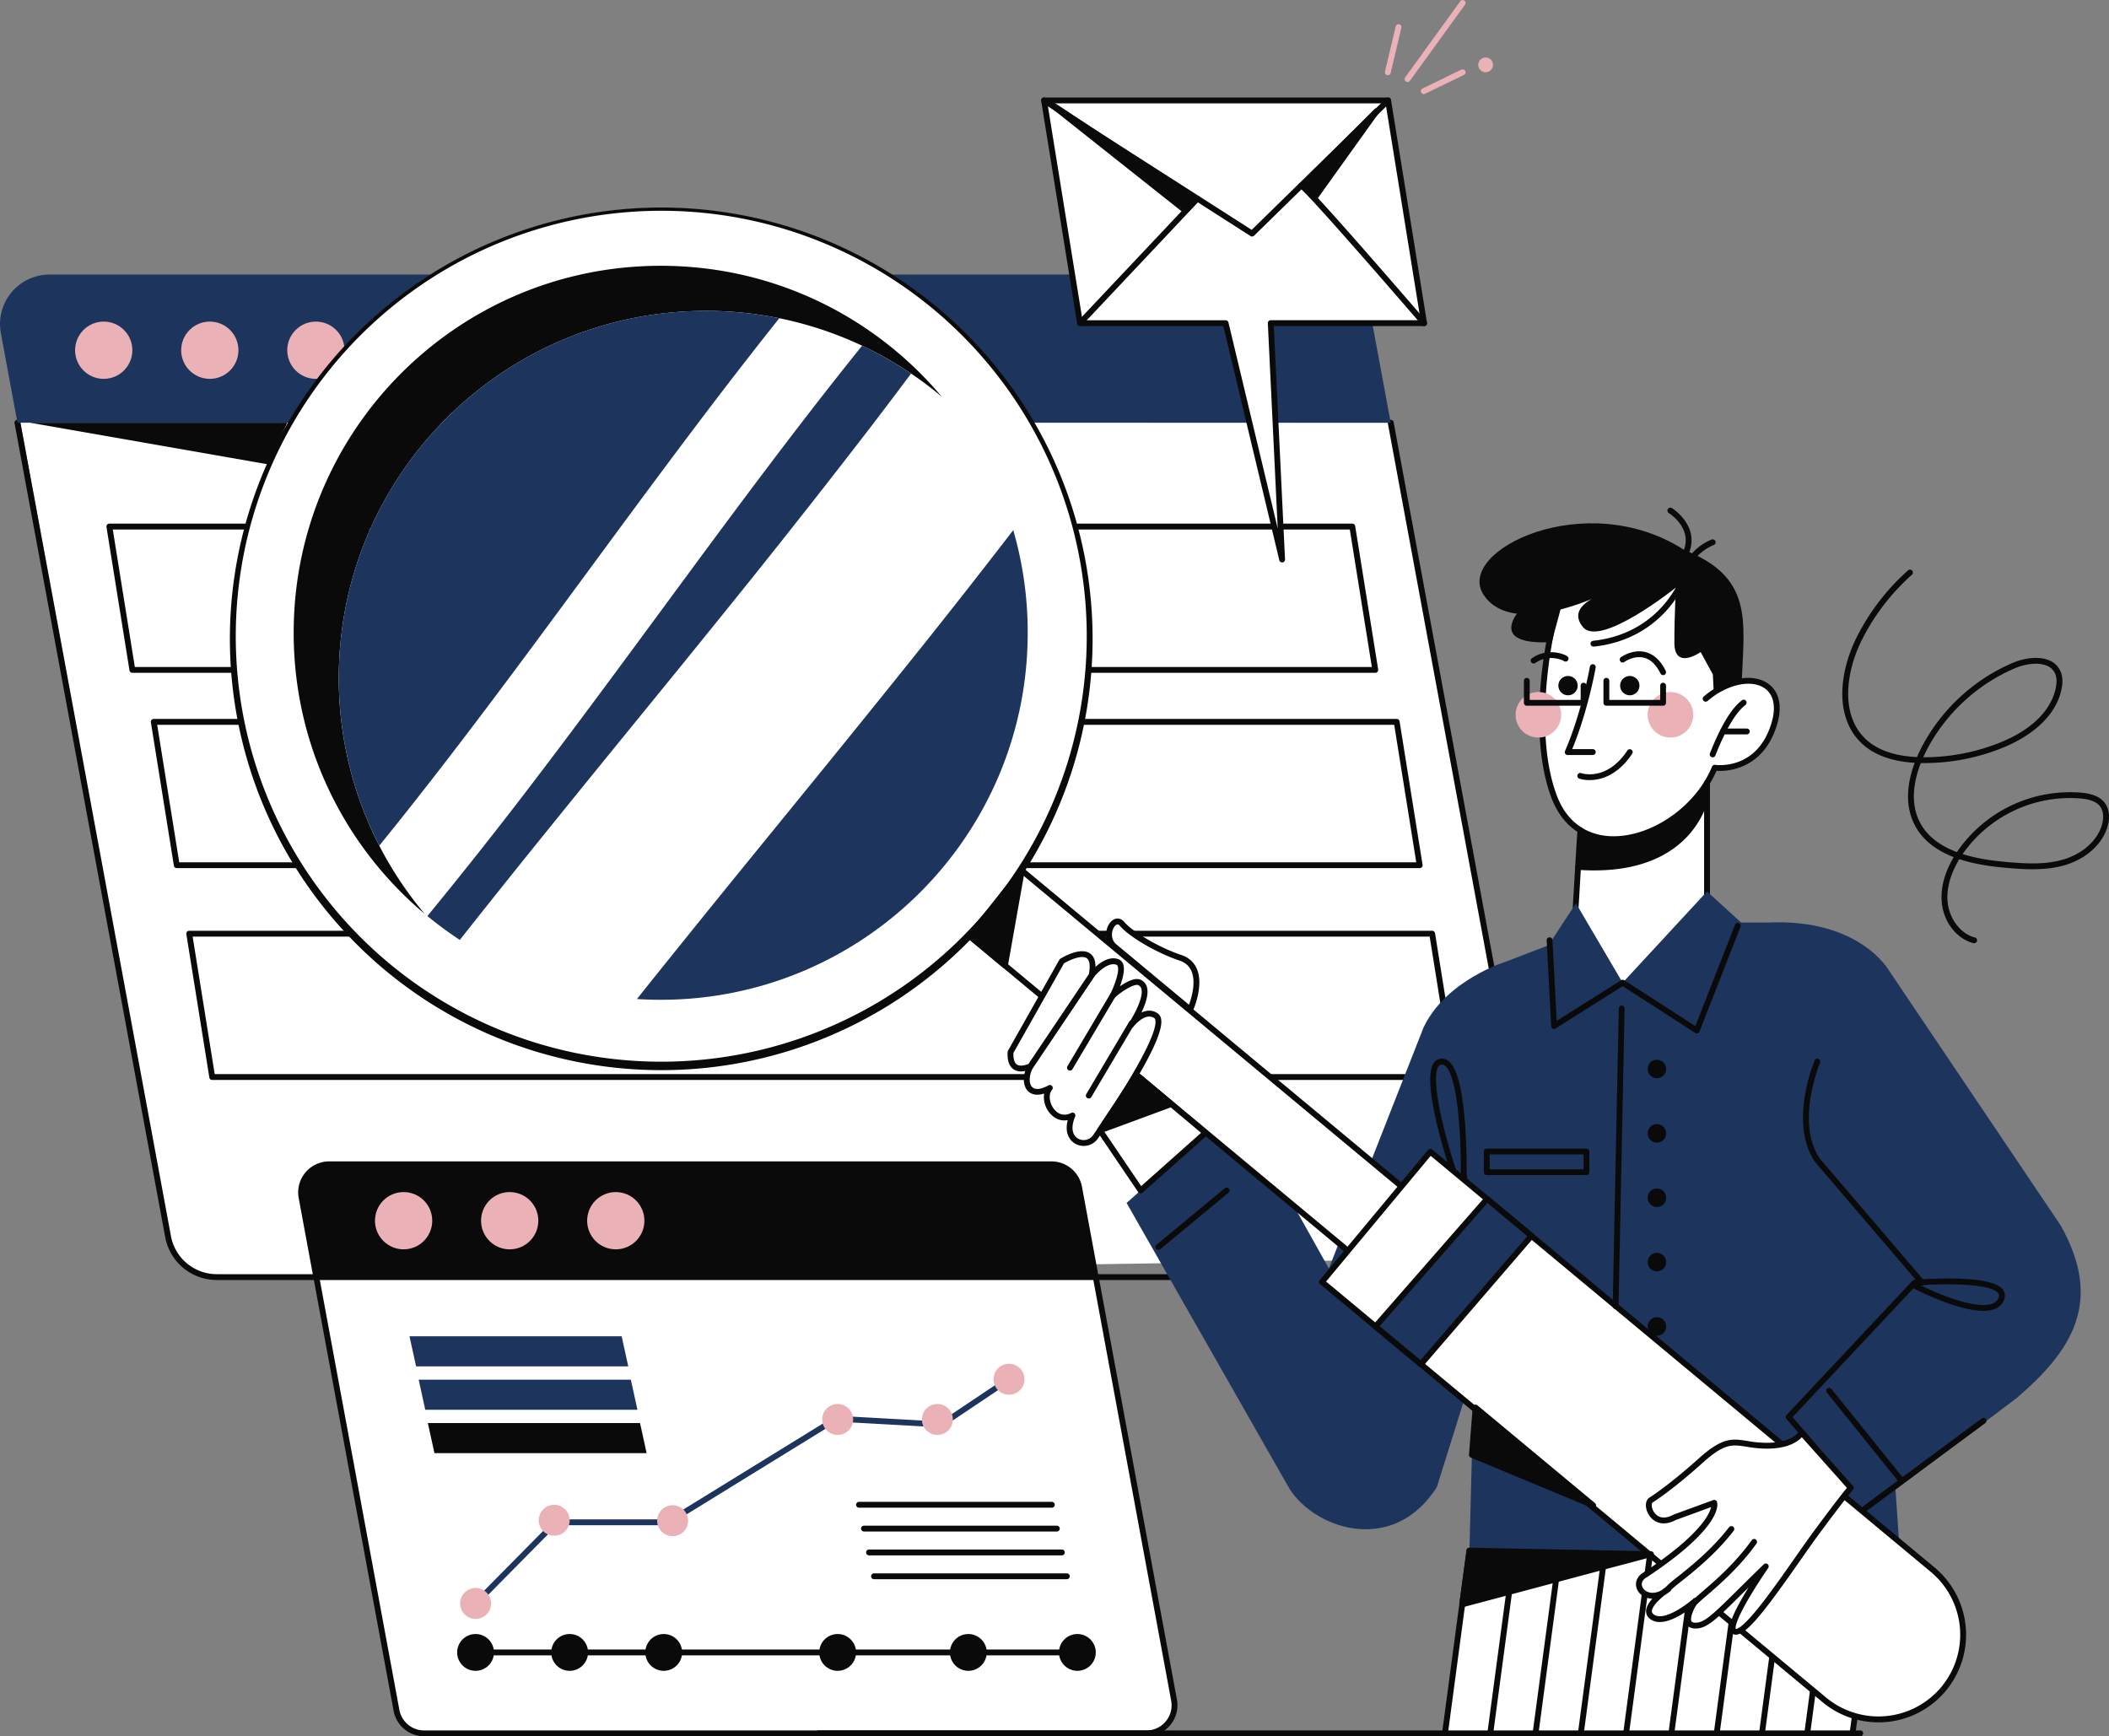
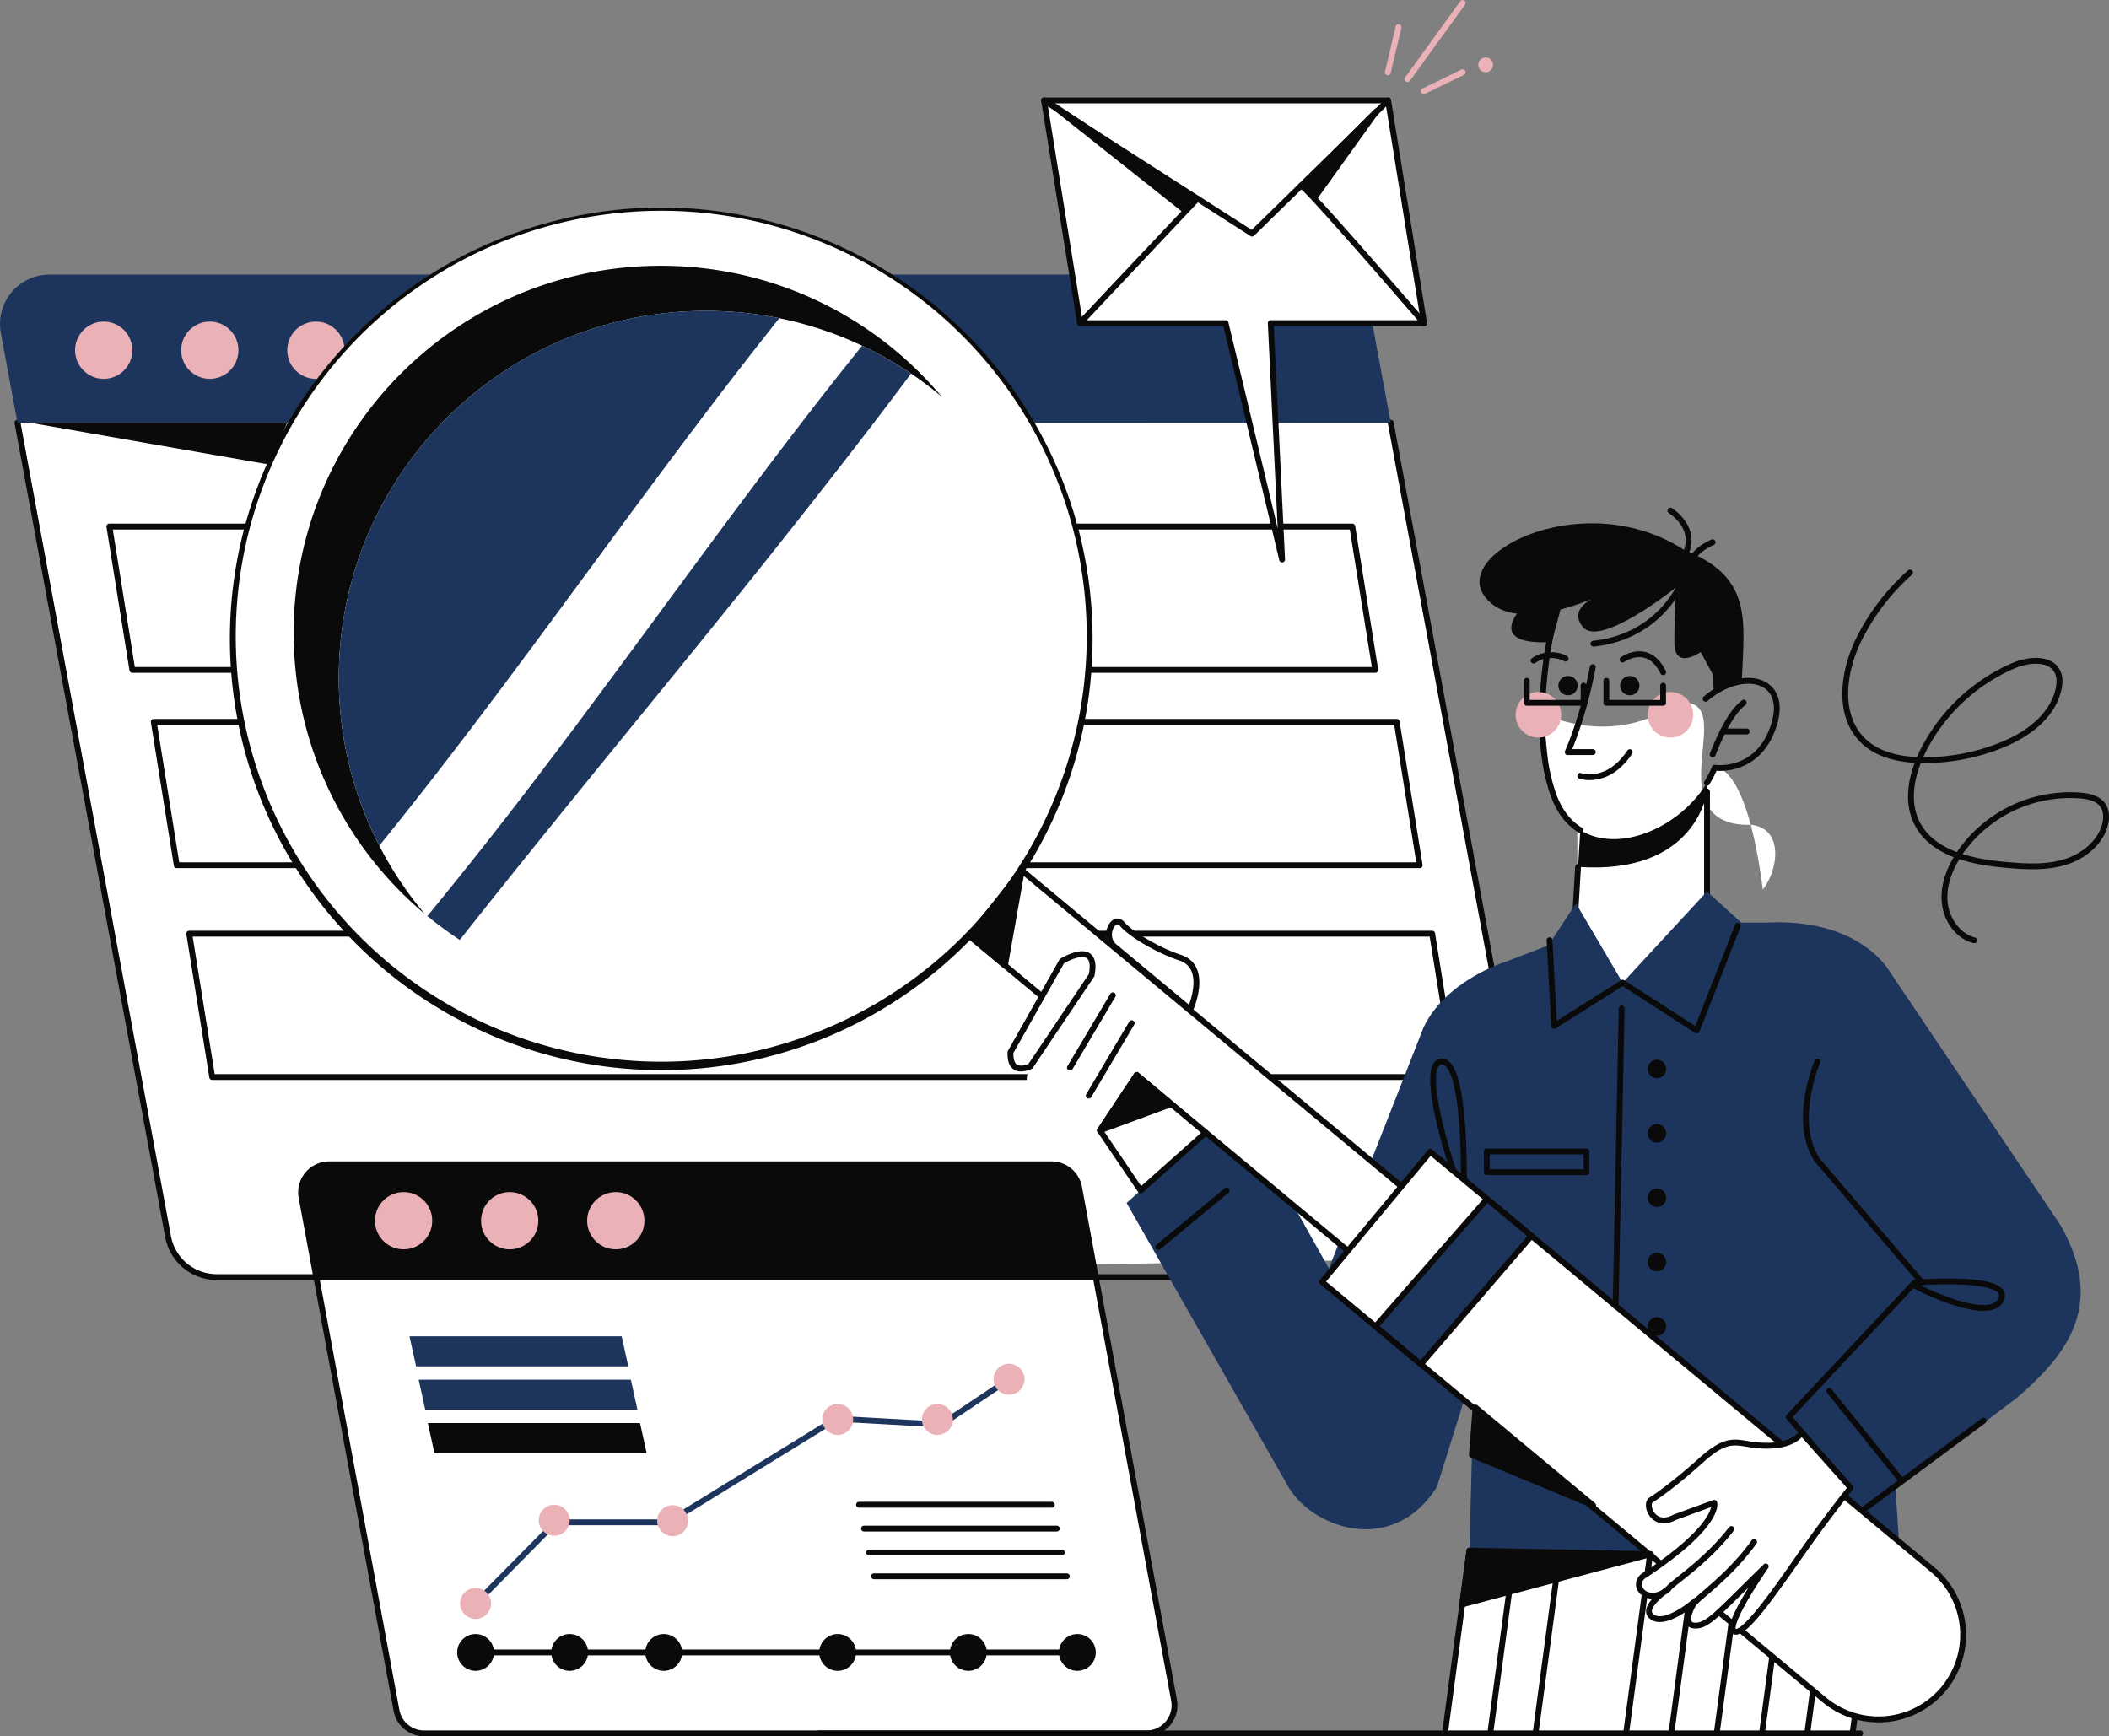
<svg xmlns="http://www.w3.org/2000/svg" viewBox="0 0 2185.5 1799.37">
  <rect x="0" y="0" width="2185.5" height="1799.37" fill="#808080" stroke="none" />
  <defs>
    <style>.cls-1{fill:#fff;}.cls-2{fill:#0a0a0a;}.cls-3{fill:#1d355c;}.cls-4{fill:#eab2b7;}</style>
  </defs>
  <g id="Graphics">
-     <path class="cls-1" d="M1777,795a90.39,90.39,0,0,0-9.63,18.92c-8.92,24.29.17,35.29-5.95,47-12.06,23.06-69.34,24.15-110.74,5a128.27,128.27,0,0,1-28-17.67,151.94,151.94,0,0,1-18.25-37.4c-3.64-11.14-8-29-6.72-68,1.39-42.3,7.41-48.65,8.19-80.39a270,270,0,0,0-8.19-72.12c19.2,8.32,48.9,17.74,83.27,12.94,43.08-6,63-30.1,77.83-20.42,23.29,15.18-11.86,83.52,18.92,112.15,11.47,10.67,27.73,11.75,38.41,11.33,5.08.63,11.67,2.37,16.79,7.36,13.85,13.49,8.6,42.67-4.72,59.77C1810.53,796.14,1780.56,795.13,1777,795Z" />
+     <path class="cls-1" d="M1777,795a90.39,90.39,0,0,0-9.63,18.92c-8.92,24.29.17,35.29-5.95,47-12.06,23.06-69.34,24.15-110.74,5a128.27,128.27,0,0,1-28-17.67,151.94,151.94,0,0,1-18.25-37.4a270,270,0,0,0-8.19-72.12c19.2,8.32,48.9,17.74,83.27,12.94,43.08-6,63-30.1,77.83-20.42,23.29,15.18-11.86,83.52,18.92,112.15,11.47,10.67,27.73,11.75,38.41,11.33,5.08.63,11.67,2.37,16.79,7.36,13.85,13.49,8.6,42.67-4.72,59.77C1810.53,796.14,1780.56,795.13,1777,795Z" />
    <rect class="cls-1" x="1634.57" y="832.79" width="134.35" height="191.38" />
    <path class="cls-1" d="M1909.58,1611.54l-384.23-1.47-28,186.27h423.62Z" />
    <path class="cls-1" d="M166.46,1241.13c-4-48.91,67.37,82.63,67.37,82.63S174.41,1338.37,166.46,1241.13Z" />
    <path class="cls-1" d="M1597.46,1303.14l-1370,20.9c-14.51.23-50.84-39.08-54.49-59Q97,851.32,21.05,437.55l1420.11.55Z" />
    <path class="cls-2" d="M1543.37,1326.54H224.6a54.32,54.32,0,0,1-53.41-44.43L15.09,438.66a3,3,0,0,1,6-1.11L177.15,1281a48.26,48.26,0,0,0,47.45,39.48H1543.37a48.27,48.27,0,0,0,47.45-57L1438.18,438.66a3,3,0,0,1,6-1.11l152.63,824.79a54.3,54.3,0,0,1-53.4,64.2Z" />
    <path class="cls-2" d="M1425.17,697.28h-1288a3,3,0,0,1-3-2.54L110.34,546.17a3,3,0,0,1,3-3.5h1288a3,3,0,0,1,3,2.55l23.82,148.56a3,3,0,0,1-3,3.5Zm-1285.44-6H1421.62l-22.85-142.51H116.88Z" />
    <path class="cls-2" d="M1471.18,899.68h-1288a3,3,0,0,1-3-2.54L156.35,748.57a3,3,0,0,1,3-3.5h1288a3,3,0,0,1,3,2.54l23.82,148.57a3,3,0,0,1-3,3.5Zm-1285.44-6H1467.63l-22.85-142.51H162.89Z" />
    <path class="cls-2" d="M1507.93,1119.22h-1288a3,3,0,0,1-3-2.55L193.1,968.1a3,3,0,0,1,3-3.5h1288a3,3,0,0,1,3,2.55l23.82,148.56a3,3,0,0,1-3,3.51Zm-1285.44-6.06H1504.38l-22.85-142.51H199.64Z" />
    <path class="cls-3" d="M1441.16,438.1H18.07L.87,345.18A51.29,51.29,0,0,1,51.3,284.55H1370.07a51.3,51.3,0,0,1,50.44,42Z" />
    <circle class="cls-4" cx="107.48" cy="362.96" r="29.67" />
    <circle class="cls-4" cx="217.41" cy="362.96" r="29.67" />
    <circle class="cls-4" cx="327.35" cy="362.96" r="29.67" />
    <polygon class="cls-2" points="31.14 438.1 297.68 438.1 277.93 481.26 31.14 438.1" />
    <path class="cls-2" d="M1497.4,1799.37a2.83,2.83,0,0,1-.41,0,3,3,0,0,1-2.6-3.4l25.32-189.35a3,3,0,1,1,6,.8l-25.32,189.35A3,3,0,0,1,1497.4,1799.37Z" />
    <path class="cls-2" d="M1544.32,1799.37a2.69,2.69,0,0,1-.4,0,3,3,0,0,1-2.6-3.4l25.32-189.35a3,3,0,1,1,6,.8l-25.32,189.35A3,3,0,0,1,1544.32,1799.37Z" />
    <path class="cls-2" d="M1591.25,1799.37a2.69,2.69,0,0,1-.4,0,3,3,0,0,1-2.6-3.4l25.31-189.35a3,3,0,0,1,6,.8l-25.31,189.35A3,3,0,0,1,1591.25,1799.37Z" />
-     <path class="cls-2" d="M1638.18,1799.37a2.83,2.83,0,0,1-.41,0,3,3,0,0,1-2.6-3.4l25.32-189.35a3,3,0,0,1,6,.8l-25.32,189.35A3,3,0,0,1,1638.18,1799.37Z" />
    <path class="cls-2" d="M1685.1,1799.37a2.69,2.69,0,0,1-.4,0,3,3,0,0,1-2.6-3.4l25.31-189.35a3,3,0,0,1,6,.8l-25.32,189.35A3,3,0,0,1,1685.1,1799.37Z" />
    <path class="cls-2" d="M1732,1799.37l-.41,0a3,3,0,0,1-2.6-3.4l25.32-189.35a3,3,0,0,1,6,.8L1735,1796.74A3,3,0,0,1,1732,1799.37Z" />
    <path class="cls-2" d="M1779,1799.37a2.83,2.83,0,0,1-.41,0,3,3,0,0,1-2.6-3.4l25.32-189.35a3,3,0,0,1,6,.8L1782,1796.74A3,3,0,0,1,1779,1799.37Z" />
    <path class="cls-2" d="M1825.88,1799.37a2.69,2.69,0,0,1-.4,0,3,3,0,0,1-2.6-3.4l25.31-189.35a3,3,0,1,1,6,.8l-25.31,189.35A3,3,0,0,1,1825.88,1799.37Z" />
    <path class="cls-2" d="M1872.81,1799.37a2.83,2.83,0,0,1-.41,0,3,3,0,0,1-2.6-3.4l25.32-189.35a3,3,0,0,1,6,.8l-25.31,189.35A3,3,0,0,1,1872.81,1799.37Z" />
    <path class="cls-2" d="M1919.73,1799.37l-.4,0a3,3,0,0,1-2.6-3.4l25.32-189.35a3,3,0,0,1,6,.8l-25.32,189.35A3,3,0,0,1,1919.73,1799.37Z" />
    <path class="cls-2" d="M1768.92,811.29v9s-10.47,86.69-133.57,78.11l2.25-38.09C1677.12,884.8,1739.87,858.5,1768.92,811.29Z" />
-     <path class="cls-2" d="M1651.93,902.06q-8.17,0-16.79-.6a3,3,0,0,1-2.82-3.2l2.26-38.09a3,3,0,0,1,1.63-2.51,3,3,0,0,1,3,.12c14.52,9,32.88,11.2,53.08,6.41,29.27-6.93,57.66-27.81,74.07-54.49a3,3,0,0,1,5.61,1.59v9c0,.12,0,.24,0,.36-.11.93-2.94,22.84-21.35,43.9-10.79,12.34-24.7,21.79-41.36,28.09C1692.74,898.92,1673.52,902.06,1651.93,902.06Zm-13.38-6.45c26.39,1.52,49.43-1.36,68.53-8.59,15.72-5.94,28.82-14.83,38.94-26.41a86,86,0,0,0,19.64-39.12c-17.67,23.83-44.45,42.07-72,48.6-19.87,4.7-38.18,3.06-53.32-4.72Z" />
    <path class="cls-2" d="M1768.92,814.32a3.09,3.09,0,0,1-1.59-.45,3,3,0,0,1-1-4.17,107.66,107.66,0,0,0,7.8-15.21,3,3,0,0,1,3.23-1.84c1.55.22,38.27,4.9,55-34.12,8.83-20.54,7.64-36.91-3.27-44.91-13.77-10.09-39.38-4.58-59.58,12.83a3,3,0,0,1-4-4.59c22.64-19.51,50.86-25,67.11-13.12,13.38,9.8,15.29,28.82,5.26,52.18-9.73,22.63-25.9,31.69-37.75,35.31a61.87,61.87,0,0,1-21.36,2.63,113.76,113.76,0,0,1-7.36,14A3,3,0,0,1,1768.92,814.32Z" />
    <path class="cls-2" d="M1637.6,863.38a3.09,3.09,0,0,1-1.59-.45c-12.76-7.9-22.33-20.17-28.44-36.5-13.6-36.31-13.73-81-11.45-112.07a443.54,443.54,0,0,1,8.28-59.27,3,3,0,1,1,5.9,1.35c-.22,1-22.4,100.23,2.94,167.87,5.63,15,14.36,26.3,26,33.47a3,3,0,0,1-1.59,5.6Z" />
    <path class="cls-2" d="M1775,699l-12.66-23.26s-27.17,19.31-27.23-9.6,1.68-57.3,1.68-57.3-78.51,62.93-96.46,41,19.51-33.68,19.51-33.68-92.62,45.88-122.47.17,106.21-112.06,207.79-46.45c71.37,28.1,62.35,72.59,59.84,135l-29.12,12.75Z" />
    <path class="cls-2" d="M1768.92,941.53a3,3,0,0,1-3-3V820.33a3,3,0,1,1,6.06,0V938.51A3,3,0,0,1,1768.92,941.53Z" />
    <path class="cls-2" d="M1632.2,954.56H1632a3,3,0,0,1-2.84-3.21l3.15-53.09a3,3,0,0,1,6,.36l-3.15,53.09A3,3,0,0,1,1632.2,954.56Z" />
    <path class="cls-2" d="M1581.42,624.85s-48.24,44.41,26.54,40.64l14.32-52.72Z" />
    <path class="cls-2" d="M1774.8,784.84a3.12,3.12,0,0,1-1.11-.21,3,3,0,0,1-1.71-3.93c10.83-27.54,22-46.32,32.39-54.3l.21-.15a3,3,0,0,1,4.72,3.74,4.72,4.72,0,0,1-1.23,1.21c-9.36,7.2-20.17,25.57-30.45,51.72A3,3,0,0,1,1774.8,784.84Zm29.41-58.13h0Z" />
    <path class="cls-2" d="M1810.18,761.09h-24.85a3,3,0,1,1,0-6.06h24.85a3,3,0,0,1,0,6.06Z" />
    <path class="cls-2" d="M1651.38,670.07a3,3,0,0,1-.33-6c37.88-4.14,61-23,73.79-38.19,13.82-16.39,18.72-31.87,18.77-32a3,3,0,1,1,5.78,1.79c-.21.68-5.31,16.81-19.92,34.13-13.47,16-37.89,36-77.76,40.31Z" />
    <path class="cls-2" d="M1650.58,782.48h-26a3,3,0,0,1-2.77-4.24c17.23-39.54,25.67-86.88,25.75-87.36a3,3,0,0,1,6,1c-.08.46-8,45.22-24.36,84.49h21.38a3,3,0,0,1,0,6.06Z" />
    <circle class="cls-2" cx="1624.9" cy="710.55" r="10.03" />
    <circle class="cls-2" cx="1688.91" cy="710.55" r="10.03" />
    <path class="cls-2" d="M1723.45,699.68a3,3,0,0,1-2.72-1.7c-4.5-9.13-10.25-14.63-17.12-16.35-10.46-2.61-20.23,4.3-20.32,4.37a3,3,0,1,1-3.54-4.91c.49-.35,12.17-8.62,25.33-5.33,8.67,2.16,15.76,8.74,21.08,19.55a3,3,0,0,1-2.71,4.37Z" />
    <path class="cls-2" d="M1647.31,808.44a34.86,34.86,0,0,1-10.71-1.5,3,3,0,0,1,2-5.72h0c1.06.37,26.47,8.63,47.79-23.44a3,3,0,1,1,5,3.35c-6.88,10.35-18.75,23.36-36.25,26.59A43.3,43.3,0,0,1,1647.31,808.44Z" />
    <path class="cls-2" d="M1589.28,687.62a3,3,0,0,1-1.73-5.51c16.59-11.53,34.81-3.83,36.89-1.72a3,3,0,0,1-4.1,4.45c-.81-.43-15.25-7.54-29.33,2.24A3,3,0,0,1,1589.28,687.62Zm30.85-3,.15.15Z" />
    <path class="cls-3" d="M1768.92,923.9l-87.4,94.53-48.41-82.29-28.54,43.57-43.26,16.59s-62.5,18.86-86.08,68.39l-98.16,249.88L1282,1144.8l-114.55,101.88,166.63,292.4c23.55,43.83,108.45,75.3,154.89,2l38.67-123.39L1522.71,1607l446.4,8.71-4.83-72.28,125.27-94.34c56.62-48.5,91-99.22,45.76-179.28l-178-264.3s-30.37-53.78-125-49.45h-28Z" />
    <path class="cls-2" d="M1758.35,1071a3,3,0,0,1-1.64-.48L1681.5,1022l-69.38,43.78a3,3,0,0,1-4.64-2.4l-4.72-88.83a3,3,0,1,1,6-.32l4.45,83.68,66.65-42.06a3,3,0,0,1,3.26,0l73.72,47.52,41.1-105a3,3,0,1,1,5.64,2.21l-42.45,108.48a3,3,0,0,1-2.82,1.92Z" />
    <path class="cls-2" d="M1880.33,1502.66a3,3,0,0,1-2.3-1.05l-26.83-31.13a3,3,0,0,1,.09-4l130.5-139.16a3,3,0,0,1,2-1c.2,0,19.92-1.65,40.72-1.32,29.17.46,45.94,4.35,51.25,11.87,1.57,2.24,3,6,.66,11.08a16.76,16.76,0,0,1-10.27,9c-24.43,8.45-80.12-20.13-82.48-21.35a3.18,3.18,0,0,1-.77-.58l-125.28,133.6,25,29.07a3,3,0,0,1-2.29,5Zm109.57-170.73c5.22,2.53,15.69,7.42,27.47,11.77,21.66,8,37.83,10.58,46.75,7.5a10.75,10.75,0,0,0,6.73-5.76c1.22-2.66.59-4.11-.09-5.08C2063.78,1330.48,2019.68,1329.9,1989.9,1331.93Z" />
    <path class="cls-2" d="M1932.87,1566.24a3,3,0,0,1-1.8-5.46l122.63-90.85a3,3,0,1,1,3.61,4.87l-122.64,90.84A3,3,0,0,1,1932.87,1566.24Z" />
    <path class="cls-2" d="M1991.77,1332.37a3,3,0,0,1-2.31-1.06l-108.48-127a2.69,2.69,0,0,1-.2-.27c-11.37-16.72-15-40.24-10.51-68A176.24,176.24,0,0,1,1880.5,1099a3,3,0,0,1,5.57,2.37c-.26.61-25.69,61.7-.37,99.17l108.37,126.83a3,3,0,0,1-.34,4.27A3,3,0,0,1,1991.77,1332.37Z" />
    <path class="cls-2" d="M1530,1387.91a3,3,0,0,1-3-2.79L1513.8,1215a2.44,2.44,0,0,1,0-.27c.32-26.22-1.92-97.07-15.91-109.91a5,5,0,0,0-4.1-1.62,4.11,4.11,0,0,0-3.21,2.11c-8.56,13.24,6.53,72.13,18.76,108.49a3,3,0,0,1-5.74,1.93c-3.21-9.54-31-93.78-18.1-113.71a10.17,10.17,0,0,1,7.7-4.85,11,11,0,0,1,8.78,3.19c8.08,7.41,13.53,29,16.19,64.3,1.88,24.79,1.71,48,1.69,50l13.13,170a3,3,0,0,1-2.78,3.26Z" />
    <rect class="cls-1" x="1374.06" y="670.59" width="86.83" height="1172.77" transform="translate(-455.38 1542.7) rotate(-50.24)" />
    <path class="cls-2" d="M1840.48,1668.42a3.08,3.08,0,0,1-1.94-.7L937,917.64a3,3,0,0,1-.39-4.26l55.53-66.75a3,3,0,0,1,4.27-.39L1898,1596.31a3,3,0,0,1,.39,4.27l-55.53,66.75a3.1,3.1,0,0,1-2,1.08ZM943.2,914.92l896.89,746.21,51.66-62.1L994.86,852.83Z" />
    <path class="cls-1" d="M1632.29,1123.21h175.53a0,0,0,0,1,0,0v677.13a87.76,87.76,0,0,1-87.76,87.76h0a87.76,87.76,0,0,1-87.76-87.76V1123.21A0,0,0,0,1,1632.29,1123.21Z" transform="translate(-537.5 1864.93) rotate(-50.24)" />
    <path class="cls-2" d="M1946.42,1784.93a90.11,90.11,0,0,1-57.9-21L1368,1330.85a3.08,3.08,0,0,1-1.08-2,3,3,0,0,1,.69-2.21l112.27-134.94a3,3,0,0,1,4.26-.39l520.53,433.08a90.79,90.79,0,0,1-49.78,160.21Q1950.64,1784.93,1946.42,1784.93Zm-572.24-456.8,518.21,431.14a84.83,84.83,0,0,0,119.33-10.94l2.33,1.94-2.33-1.94A84.76,84.76,0,0,0,2000.78,1629l-518.21-431.14Z" />
    <path class="cls-1" d="M1131.25,1010.61l-63.4,94.34c-8.65,15.33-3.15,35.11,19.91,22.53-9.19,10.83,3.67,38.39,23.59,28.56-11.66,27.52,14.6,35.52,23.78,22.28,7.85-11.34,79.46-114.25,62.82-125.65-12.18-8.35-25.86,9.49-25.86,9.49s24.6-36.82,8.65-44c-7.94-3.59-27.51,13.37-27.51,13.37s15.27-30.68,4.71-34.59C1145.41,992.27,1131.25,1010.61,1131.25,1010.61Z" />
-     <path class="cls-2" d="M1123,1187.58a17.65,17.65,0,0,1-8.52-2.18c-6.44-3.54-11.39-11.71-8-24.56-7.21,1.3-14.06-1.43-19.07-7.85a25.3,25.3,0,0,1-5.38-19.7c-9.25,3-14.38-.12-16.81-2.59-5.66-5.75-5.67-17.2,0-27.24a1.37,1.37,0,0,1,.13-.2l63.4-94.34.11-.16c.64-.82,15.69-20,30.15-14.69a8.14,8.14,0,0,1,4.8,4.81c2.28,5.77-.39,15.6-3.24,23.24.59-.4,1.19-.8,1.81-1.2,8.85-5.7,15.27-7.51,19.62-5.54a11.62,11.62,0,0,1,6.54,7.61c2.1,7.35-1.58,17.86-5.71,26.41,6.09-2.9,11.84-2.65,16.84.77a8.71,8.71,0,0,1,3.57,5.91c1.86,10.11-7.36,31.86-28.18,66.5-7.18,11.94-19.46,31.54-37.19,57.1l-.25.36A17.78,17.78,0,0,1,1123,1187.58ZM1111.35,1153a3.06,3.06,0,0,1,2.08.82,3,3,0,0,1,.7,3.39c-4.53,10.7-3.32,19.25,3.25,22.87a11.82,11.82,0,0,0,15.26-3.51l.25-.36c42.06-60.66,66.74-106.28,64.39-119-.27-1.49-.85-1.88-1-2-9.71-6.66-21.62,8.67-21.74,8.83a3,3,0,0,1-4.92-3.52c4.55-6.82,15.78-26.55,13.13-35.83a5.54,5.54,0,0,0-3.22-3.76c-3-1.34-13.1,3.21-24.28,12.9a3,3,0,0,1-4.69-3.64c4.12-8.29,9.84-23.5,7.65-29a2.09,2.09,0,0,0-1.28-1.36c-8.49-3.14-19.55,8-23.19,12.64l-63.27,94.14c-4.17,7.47-4.57,16.2-.89,19.92,3.11,3.16,9.07,2.58,16.77-1.63a3,3,0,0,1,3.76,4.62c-3.77,4.45-2.81,13.52,2.11,19.82,2.71,3.47,8.62,8.61,17.83,4.07A3,3,0,0,1,1111.35,1153Z" />
    <polygon class="cls-1" points="1139.81 1171.52 1181.98 1233.76 1249.25 1173.93 1177.87 1114.1 1139.81 1171.52" />
    <path class="cls-2" d="M1182,1236.78a2.3,2.3,0,0,1-.37,0,3,3,0,0,1-2.13-1.31l-42.17-62.23a3,3,0,0,1,0-3.37l38.06-57.42a3,3,0,0,1,2.08-1.32,3,3,0,0,1,2.38.67l71.39,59.83a3.06,3.06,0,0,1,1.08,2.28,3,3,0,0,1-1,2.3L1184,1236A3,3,0,0,1,1182,1236.78Zm-38.52-65.28,39.09,57.7,62.07-55.2-66.1-55.4Z" />
    <polygon class="cls-2" points="1139.81 1171.52 1213.77 1144.19 1177.87 1114.1 1139.81 1171.52" />
    <path class="cls-2" d="M1139.81,1174.55a3,3,0,0,1-2.52-4.7l38.06-57.42a3,3,0,0,1,4.46-.65l35.9,30.09a3,3,0,0,1-.89,5.16l-74,27.33A3,3,0,0,1,1139.81,1174.55Zm38.71-56-31.06,46.87,60.37-22.31Z" />
    <path class="cls-2" d="M1674.24,1356.67h-.06a3,3,0,0,1-3-3.09l6.29-308.48a3,3,0,0,1,3-3h.06a3,3,0,0,1,3,3.09l-6.29,308.48A3,3,0,0,1,1674.24,1356.67Z" />
    <circle class="cls-2" cx="1717.02" cy="1107.84" r="9.61" />
    <circle class="cls-2" cx="1717.02" cy="1174.55" r="9.61" />
    <circle class="cls-2" cx="1717.02" cy="1241.26" r="9.61" />
    <circle class="cls-2" cx="1717.02" cy="1307.96" r="9.61" />
    <circle class="cls-2" cx="1717.02" cy="1374.67" r="9.61" />
    <path class="cls-2" d="M1644,1217.79H1540.65a3,3,0,0,1-3-3v-21.44a3,3,0,0,1,3-3H1644a3,3,0,0,1,3,3v21.44A3,3,0,0,1,1644,1217.79Zm-100.3-6H1641v-15.39h-97.28Z" />
    <path class="cls-2" d="M1108.76,1109.5a3,3,0,0,1-1.54-.42,3,3,0,0,1-1.06-4.15l44.46-75a3,3,0,1,1,5.21,3.09l-44.46,75A3,3,0,0,1,1108.76,1109.5Z" />
    <path class="cls-2" d="M1128.29,1138.41a3,3,0,0,1-2.6-4.57l44.46-75a3,3,0,1,1,5.21,3.09l-44.46,75A3,3,0,0,1,1128.29,1138.41Z" />
    <path class="cls-1" d="M1233.39,1046.25s19.91-43.65-10.31-53.72c-23.91-8-51.64-24.76-60.27-35s-20.86,12.65-8,23.37Z" />
    <path class="cls-2" d="M1233.4,1049.28a3.06,3.06,0,0,1-1.94-.7l-78.56-65.36c-5.59-4.66-7.88-11.92-6.12-19.45,1.41-6,5.11-10.6,9.43-11.63,1.88-.45,5.53-.6,8.92,3.43,8,9.48,34.86,26.07,58.91,34.09,7.72,2.57,13.15,7.37,16.15,14.26,7.65,17.56-3.56,42.53-4,43.59a3.06,3.06,0,0,1-2.75,1.77Zm-2.76-4.29Zm-72.56-87a1.59,1.59,0,0,0-.46.06c-1.68.4-4,3-4.95,7.12-.46,2-1.52,8.74,4.1,13.41l75.36,62.7c2.66-7.24,7.5-23.48,2.51-34.94-2.32-5.31-6.41-8.88-12.52-10.92-23.24-7.74-52-24.54-61.62-35.93C1159.43,958.2,1158.59,958,1158.08,958Z" />
    <path class="cls-2" d="M1970.23,1537.17a3,3,0,0,1-2.36-1.13l-74.71-92.8a3,3,0,0,1,4.72-3.79l74.7,92.8a3,3,0,0,1-2.35,4.92Z" />
    <path class="cls-2" d="M1200.45,1295.3a3,3,0,0,1-1.93-5.36l70.67-58.52a3,3,0,0,1,3.86,4.67l-70.67,58.51A3,3,0,0,1,1200.45,1295.3Z" />
    <path class="cls-1" d="M1866.88,1484.55s-6.18,13.8-36.46,13.67-35.65-13.66-67.87,15.34-51.69,41-51.69,41c-6.78,4.27,2.1,30,24.55,17.86l41-15s7.34,22.26-70.75,74.14c-18.47,9.83,1.5,33.91,23.06,15.2,0,0-30.45,20.08-16,29.22s44-16.88,44-16.88-15.87,24.55-.77,25.5c13.81.87,23.47-12.29,73.73-61.1,0,0-43.47,62.56-32.27,67.28,12.76,5.38,59-67.42,85.11-102.79s35.38-46.24,35.38-46.24Z" />
    <path class="cls-2" d="M1798.74,1694.11a6.48,6.48,0,0,1-2.52-.5,5.79,5.79,0,0,1-3.36-3.89c-1.06-3.67-.56-11.76,16-39.44,1.05-1.75,2.11-3.49,3.15-5.19l-5.72,5.66c-29.28,29-38.12,37.68-50.54,36.91-5-.32-7.28-2.8-8.3-4.82-1.84-3.66-1-8.68.68-13.32-2,1.35-4.16,2.76-6.46,4.1-13.26,7.73-23.55,9.39-30.58,5-4.34-2.75-5.28-6.26-5.31-8.71,0-4.37,2.85-9,6.52-13.12a19.59,19.59,0,0,1-7.42-1.54c-5.58-2.42-9.33-7.46-9.55-12.86s3-10.23,8.75-13.35c56.74-37.72,67.27-59.2,69.09-67.15l-36.51,13.34c-14,7.47-23.78,1.92-28.3-5.81-4-6.77-3.56-14.57.9-17.38.22-.13,19.68-12.27,51.27-40.69,24.58-22.12,34.79-20.49,50.25-18a120.35,120.35,0,0,0,19.67,1.91c14.86.08,23.41-3.39,27.92-6.3s5.75-5.55,5.76-5.58a3,3,0,0,1,2.3-1.75,3,3,0,0,1,2.72,1l51,57.24a3,3,0,0,1,0,4c-.09.11-9.53,11.26-35.24,46.08-5.81,7.85-12.62,17.59-19.84,27.89C1832.27,1664.64,1810.72,1694.1,1798.74,1694.11Zm-.06-6c.88.19,5.88,0,23.25-21.51,11.85-14.65,25.86-34.66,38.22-52.31,7.24-10.34,14.08-20.1,19.93-28,20.07-27.18,30.14-39.85,33.82-44.37l-46.78-52.49c-4.12,4.58-14.16,11.87-36.25,11.87h-.46a124.59,124.59,0,0,1-20.59-2c-14.71-2.35-22.82-3.64-45.25,16.55-32,28.84-51.31,40.83-52.12,41.33-1.07.67-1.36,4.94,1.13,9.19,1.94,3.3,7.79,10.26,20.39,3.43a2.93,2.93,0,0,1,.4-.19l41-15a3,3,0,0,1,2.35.12,3,3,0,0,1,1.56,1.78c.82,2.5,5.81,25.94-72,77.61a1.65,1.65,0,0,1-.25.15c-3.79,2-5.8,4.79-5.68,7.83s2.44,6.05,5.9,7.55c2.23,1,7.56,2.37,14.59-1.66,2.54-2,4.54-3.31,5.16-3.72a3,3,0,0,1,3.65,4.81,37.51,37.51,0,0,1-5.47,4c-6.47,5.1-13.42,12.08-13.37,16.75,0,.89.27,2.25,2.48,3.65,10.31,6.5,32.66-9.77,40.4-16.59a3,3,0,0,1,4.54,3.91c-3.76,5.84-8.24,15.69-6.4,19.33.18.37.67,1.34,3.28,1.51,9.7.63,18.1-7.69,45.89-35.17,7.28-7.2,15.54-15.37,25.54-25.08a3,3,0,0,1,4.6,3.9c-.1.14-9.87,14.23-18.81,29.29C1797.39,1681.45,1798.4,1687.27,1798.68,1688.07Z" />
    <path class="cls-2" d="M1728.68,1649.83a3,3,0,0,1-2.55-4.66c1.64-2.55,5.95-6,13.08-11.65,12.91-10.26,34.53-27.43,52.56-50.77a3,3,0,0,1,4.79,3.7c-18.48,23.92-40.45,41.38-53.58,51.81-5.72,4.54-10.66,8.47-11.75,10.17A3,3,0,0,1,1728.68,1649.83Z" />
    <path class="cls-2" d="M1754.68,1665.63a3,3,0,0,1-2.61-4.56c1.54-2.61,5.71-6.2,12.62-12.14,12.51-10.75,33.45-28.74,50.57-52.75a3,3,0,0,1,4.93,3.52c-17.55,24.61-38.83,42.9-51.55,53.82-5.54,4.76-10.32,8.88-11.35,10.62A3,3,0,0,1,1754.68,1665.63Z" />
    <polygon class="cls-2" points="1529.11 1458.72 1525.3 1507.77 1650.83 1559.99 1529.11 1458.72" />
    <path class="cls-2" d="M1650.83,1563a3,3,0,0,1-1.16-.23l-125.53-52.22a3,3,0,0,1-1.86-3l3.81-49a3,3,0,0,1,5-2.1l121.73,101.28a3,3,0,0,1-1.94,5.35Zm-122.34-57.2,105,43.68-101.81-84.71Z" />
    <circle class="cls-1" cx="684.69" cy="660.72" r="445.3" />
    <path class="cls-2" d="M684.69,1109.05a447,447,0,1,1,174.5-35.24A445.47,445.47,0,0,1,684.69,1109.05Zm0-890.6a440.92,440.92,0,1,0,172.15,34.76A439.5,439.5,0,0,0,684.69,218.45Z" />
    <path class="cls-2" d="M976,411.2a378.8,378.8,0,0,0-244.56-89c-210.07,0-380.36,170.29-380.36,380.35a378.74,378.74,0,0,0,89.05,244.56c-83-69.76-135.8-174.37-135.8-291.31,0-210,170.29-380.35,380.36-380.35C801.62,275.41,906.23,328.17,976,411.2Z" />
    <path class="cls-3" d="M393.78,875.5q4.61-5.68,9.21-11.39C436.87,822,469.9,779.18,502.47,736s64.58-86.51,96.59-130,64-87,96.29-130.22S760.44,389.46,793.93,347q6.8-8.61,13.64-17.21a382.66,382.66,0,0,0-76.13-7.62c-210.07,0-380.36,170.29-380.36,380.35a378.73,378.73,0,0,0,42,173.87Z" />
-     <path class="cls-3" d="M932.1,699.1c-56.94,71-114.55,141.39-172,212q-41.39,51-82.46,102.19-8.82,11-17.6,22.06,12.2.78,24.6.79c210.06,0,380.35-170.29,380.35-380.36A380.66,380.66,0,0,0,1050,549.39Q991.9,624.92,932.1,699.1Z" />
    <path class="cls-3" d="M525.46,912.5c60.24-75.24,121.3-149.84,182.11-224.63q33.25-40.95,66.33-82.07,65.45-81.52,129.21-164.38,20.67-27,41-54.26a380.15,380.15,0,0,0-50.72-28.88c-1.37,1.7-2.75,3.39-4.12,5.1-41,51.05-80.7,103.1-119.89,155.52C729.9,571.73,690.94,625,651.78,678c-39,52.82-78.15,105.49-118.25,157.46q-44.46,57.62-90.65,113.87a381.68,381.68,0,0,0,33.62,24.76Q500.86,943.22,525.46,912.5Z" />
    <polygon class="cls-2" points="1058.9 902.17 1004.88 970.18 1041.44 1000.6 1058.9 902.17" />
    <path class="cls-2" d="M1041.44,1003.62a3,3,0,0,1-1.94-.7l-36.56-30.42a3,3,0,0,1-.43-4.21l54-68a3,3,0,0,1,5.35,2.41l-17.46,98.42a3,3,0,0,1-1.94,2.32A3.12,3.12,0,0,1,1041.44,1003.62Zm-32.35-33.88,30.28,25.19,14.46-81.51Z" />
    <polygon class="cls-3" points="1540.99 1242.52 1425.38 1374.67 1472.43 1413.81 1586.98 1280.78 1540.99 1242.52" />
    <path class="cls-2" d="M1472.42,1416.83a3,3,0,0,1-1.93-.7l-47-39.13a3,3,0,0,1-1.08-2.09,3,3,0,0,1,.74-2.23l115.6-132.16a3,3,0,0,1,4.22-.33l46,38.26a3,3,0,0,1,.36,4.3l-114.55,133A3,3,0,0,1,1472.42,1416.83Zm-42.71-42.5,42.36,35.25,110.6-128.44-41.34-34.41Z" />
    <polygon class="cls-2" points="1522.71 1606.99 1710.41 1610.65 1515.27 1662.61 1522.71 1606.99" />
    <path class="cls-2" d="M1515.27,1665.63a3,3,0,0,1-3-3.43l7.44-55.61a3,3,0,0,1,3-2.63h.06l187.7,3.66a3,3,0,0,1,.72,6l-195.14,52A2.93,2.93,0,0,1,1515.27,1665.63Zm10.08-55.56-6.47,48.44,170-45.25Z" />
    <path class="cls-2" d="M1746.5,577.13a2.92,2.92,0,0,1-1.28-.29,3,3,0,0,1-1.46-4c4.88-10.42,4-20.46-2.65-29.84a44.57,44.57,0,0,0-11.74-11.27,3,3,0,0,1,3.14-5.18c.31.19,30.69,19.06,16.73,48.86A3,3,0,0,1,1746.5,577.13Z" />
    <path class="cls-2" d="M1749.88,588.37a3.1,3.1,0,0,1-1.07-.19,3,3,0,0,1-1.76-3.9c6.59-17.5,25.88-24.82,26.7-25.13a3,3,0,0,1,2.11,5.68h0c-.18.06-17.54,6.71-23.15,21.58A3,3,0,0,1,1749.88,588.37Z" />
    <circle class="cls-4" cx="1731.03" cy="740.77" r="23.62" />
    <circle class="cls-4" cx="1594.2" cy="740.77" r="23.62" />
    <path class="cls-1" d="M1067.85,1105s-22,11.23-20.67-14.59l53.2-94.2s38.38-23.9,30.87,14.45Z" />
    <path class="cls-2" d="M1058.12,1110.39a13.64,13.64,0,0,1-7.51-2c-4.73-3.06-6.9-9.17-6.45-18.15a2.89,2.89,0,0,1,.39-1.34l53.19-94.2a3.07,3.07,0,0,1,1-1.08c2.08-1.3,20.69-12.5,30.77-5.55,5.38,3.71,7,11.5,4.67,23.15a2.94,2.94,0,0,1-.46,1.11l-63.4,94.33a2.9,2.9,0,0,1-1.13,1A27.3,27.3,0,0,1,1058.12,1110.39Zm9.73-5.44h0Zm-17.67-13.74c-.15,4.47.42,9.92,3.71,12.06,3.47,2.25,9.24.47,11.91-.7l62.59-93.13c1.14-6.14,1.6-13.74-2.28-16.42-5.54-3.82-18.49,2.36-23.49,5.31Z" />
    <path class="cls-2" d="M1641,731.38h-58.82a3,3,0,0,1-3-3V705.54a3,3,0,1,1,6,0v19.79H1638V710.55a3,3,0,0,1,6,0v17.81A3,3,0,0,1,1641,731.38Z" />
    <path class="cls-2" d="M1723.44,731.38h-58.82a3,3,0,0,1-3-3V705.54a3,3,0,1,1,6.05,0v19.79h52.77V710.55a3,3,0,0,1,6,0v17.81A3,3,0,0,1,1723.44,731.38Z" />
    <path class="cls-2" d="M2045.35,977.43a2.8,2.8,0,0,1-.8-.11c-17.45-4.76-30.77-22.37-32.41-42.83-1.16-14.58,3.12-30.44,12.44-46.21-17.28-6.69-32.59-17.29-41-34.44-10.6-21.54-6.1-45.47.54-63.3-24-1.45-42.51-8.31-55.21-20.44-13.34-12.74-20.17-31.06-19.75-53,.35-18.46,5.83-39,15.44-57.82a232.4,232.4,0,0,1,52.68-68.19,3,3,0,0,1,4,4.52A226.64,226.64,0,0,0,1930,662c-9.19,18-14.44,37.62-14.78,55.19-.38,20.2,5.8,37,17.88,48.5s29.93,17.78,53.41,18.89c1.51-3.54,3-6.74,4.48-9.52a192,192,0,0,1,94.2-87.88c10.61-4.58,26.15-7.77,37.94-3a21.51,21.51,0,0,1,12.29,11.93c2,4.81,2.34,10.49,1,17.39-2.65,13.91-10.21,26.65-22.46,37.88-10.1,9.26-23.44,17.4-38.59,23.56a216.86,216.86,0,0,1-82,15.87q-1.45,0-2.88,0c-6.59,16.86-11.52,40-1.49,60.37,7.81,15.86,22.37,25.68,38.87,31.88l.42-.63a141.89,141.89,0,0,1,128.36-60.95c7.67.71,18.55,2.61,24.59,10.77,4.47,6,5.49,14.86,2.8,24.19-5.31,18.42-22.43,33.86-44.66,40.27-19.55,5.64-40.58,4.41-60.44,2.67-14.83-1.3-32.28-3.62-48.53-9-6.87,11.38-13.54,27-12.21,43.65,1.41,17.68,13.17,33.44,28,37.47a3,3,0,0,1-.8,5.95Zm-11.58-92.33c15.29,4.87,31.7,7,45.68,8.24,20.09,1.76,39.67,2.9,58.23-2.46,20.25-5.84,35.78-19.69,40.52-36.13,2.17-7.5,1.49-14.4-1.84-18.91-4.6-6.21-13.78-7.74-20.29-8.34a135.88,135.88,0,0,0-122.3,57.6ZM1993,784.78h.38a211.2,211.2,0,0,0,79.69-15.42c43.88-17.85,54.79-43.36,57.39-57,1.08-5.7.87-10.25-.67-13.93a15.59,15.59,0,0,0-9-8.64c-10.07-4.08-24.22-1-33.27,2.95a185.89,185.89,0,0,0-91.22,85.1C1995.26,779.94,1994.13,782.26,1993,784.78Z" />
    <polygon class="cls-1" points="1328.65 579.85 1270.07 334.89 1119.18 334.89 1081.92 104.11 1438.45 104.11 1475.71 334.89 1316.86 334.89 1328.65 579.85" />
    <path class="cls-2" d="M1328.65,582.88a3,3,0,0,1-2.94-2.32l-58-242.64h-148.5a3,3,0,0,1-3-2.55l-37.26-230.78a3,3,0,0,1,3-3.51h356.53a3,3,0,0,1,3,2.54l37.26,230.79a3,3,0,0,1-3,3.51H1320l11.64,241.79a3,3,0,0,1-2.59,3.14Zm-206.89-251h148.31a3,3,0,0,1,2.94,2.33l51.06,213.5L1313.83,335a3,3,0,0,1,3-3.18h155.3l-36.29-224.73h-350.4Z" />
    <path class="cls-2" d="M1297.49,245.11a3,3,0,0,1-1.63-.48l-215.57-138a3,3,0,1,1,3.26-5.1L1297.1,238.23l139.23-136.29a3,3,0,0,1,4.24,4.33l-141,138A3,3,0,0,1,1297.49,245.11Z" />
    <path class="cls-2" d="M1119.18,337.92a3,3,0,0,1-2.08-.83,3,3,0,0,1-.12-4.28l121.66-129.06a3,3,0,1,1,4.4,4.15L1121.38,337A3,3,0,0,1,1119.18,337.92Z" />
    <path class="cls-2" d="M1475.71,337.92a3,3,0,0,1-2.29-1.05c-46.55-54.09-117.77-135.54-125.93-141.49a3,3,0,0,1-1.4-5.11,3.19,3.19,0,0,1,2.36-.89c2.15.09,4.37.18,67.69,72.35,30.88,35.2,61.56,70.83,61.87,71.19a3,3,0,0,1-2.3,5ZM1350.3,194.63h0Zm0,0Zm0,0h0Zm0,0Zm0,0Zm0,0Zm0,0Zm0,0Zm0,0Z" />
    <path class="cls-4" d="M1458.59,85a3.08,3.08,0,0,1-1.77-.57,3,3,0,0,1-.68-4.23l57.1-78.91a3,3,0,1,1,4.91,3.55l-57.1,78.91A3,3,0,0,1,1458.59,85Z" />
    <path class="cls-4" d="M1475.52,97.45a3,3,0,0,1-1.33-5.75l40.18-19.54a3,3,0,1,1,2.65,5.45l-40.18,19.54A3.07,3.07,0,0,1,1475.52,97.45Z" />
    <path class="cls-4" d="M1438.17,77.91a3.42,3.42,0,0,1-.7-.08,3,3,0,0,1-2.24-3.65l11.07-46.71a3,3,0,0,1,5.89,1.4l-11.07,46.71A3,3,0,0,1,1438.17,77.91Z" />
    <circle class="cls-4" cx="1539.53" cy="67.22" r="7.66" />
    <polygon class="cls-2" points="1088.58 107.4 1228.55 218.36 1239.13 207.14 1088.58 107.4" />
    <path class="cls-2" d="M1228.55,221.39a3,3,0,0,1-1.88-.65l-140-111a3,3,0,0,1,3.55-4.89l150.55,99.74a3,3,0,0,1,1.34,2.17,3.05,3.05,0,0,1-.8,2.43l-10.58,11.22A3,3,0,0,1,1228.55,221.39Zm-82.42-72.23,82.13,65.1,6.2-6.58Z" />
    <polygon class="cls-2" points="1426.38 115.4 1362.14 205.03 1349.66 192.24 1426.38 115.4" />
    <path class="cls-2" d="M1362.14,208.06a3,3,0,0,1-2.16-.91l-12.49-12.8a3,3,0,0,1,0-4.25l76.72-76.84a3,3,0,0,1,4.6,3.9L1364.6,206.8a3,3,0,0,1-2.23,1.25Zm-8.23-15.8,7.88,8.07,40.52-56.53Z" />
    <path class="cls-2" d="M1135.5,1323.52H327.79l-5.5-29.73-9.77-52.73a29.11,29.11,0,0,1,28.63-34.41h748.49a29.1,29.1,0,0,1,28.62,23.81l11.73,63.33Z" />
    <path class="cls-2" d="M1135.5,1326.54H327.79a3,3,0,0,1-3-2.47l-15.26-82.45a32.13,32.13,0,0,1,31.6-38h748.49a32.14,32.14,0,0,1,31.6,26.29l17.23,93a3,3,0,0,1-.65,2.49A3,3,0,0,1,1135.5,1326.54Zm-805.19-6h801.55L1115.29,1231a26.09,26.09,0,0,0-25.65-21.34H341.15a26.09,26.09,0,0,0-25.65,30.84Z" />
    <path class="cls-1" d="M1188,1796.34H439.5a29.1,29.1,0,0,1-28.62-23.82l-83.09-449H1135.5l81.12,438.41A29.1,29.1,0,0,1,1188,1796.34Z" />
    <path class="cls-2" d="M1188,1799.37H439.5a32.15,32.15,0,0,1-31.6-26.29l-83.09-449a3,3,0,0,1,3-3.58H1135.5a3,3,0,0,1,3,2.47l81.13,438.42a32.14,32.14,0,0,1-31.6,38ZM331.43,1326.54,413.86,1772a26.07,26.07,0,0,0,25.64,21.34H1188a26.08,26.08,0,0,0,25.65-30.83L1133,1326.54Z" />
    <circle class="cls-4" cx="418.25" cy="1265.08" r="29.67" />
    <circle class="cls-4" cx="528.18" cy="1265.08" r="29.67" />
    <circle class="cls-4" cx="638.11" cy="1265.08" r="29.67" />
    <path class="cls-3" d="M492.84,1664.78a3,3,0,0,1-2.13-.88,3,3,0,0,1,0-4.28l83.05-84.11a3,3,0,0,1,2.15-.9H691.52L865,1467.71a3,3,0,0,1,1.76-.45l108,6,69.23-46.38a3,3,0,1,1,3.37,5l-70.07,46.94a3.07,3.07,0,0,1-1.86.51l-108-6L694,1580.21a3.08,3.08,0,0,1-1.59.45H577.15L495,1663.88A3,3,0,0,1,492.84,1664.78Z" />
    <path class="cls-2" d="M1116.46,1715.52H492.84a3,3,0,0,1,0-6.06h623.62a3,3,0,0,1,0,6.06Z" />
    <circle class="cls-4" cx="574.28" cy="1575.51" r="16.04" />
    <circle class="cls-4" cx="971.39" cy="1471.06" r="16.04" />
    <circle class="cls-4" cx="1045.62" cy="1429.37" r="16.04" />
    <circle class="cls-4" cx="492.84" cy="1661.75" r="16.04" />
    <circle class="cls-2" cx="492.84" cy="1712.49" r="16.04" />
    <path class="cls-2" d="M492.84,1731.56a19.07,19.07,0,1,1,19.06-19.07A19.09,19.09,0,0,1,492.84,1731.56Zm0-32.08a13,13,0,1,0,13,13A13,13,0,0,0,492.84,1699.48Z" />
    <circle class="cls-2" cx="590.32" cy="1712.49" r="16.04" />
    <path class="cls-2" d="M590.32,1731.56a19.07,19.07,0,1,1,19.07-19.07A19.1,19.1,0,0,1,590.32,1731.56Zm0-32.08a13,13,0,1,0,13,13A13,13,0,0,0,590.32,1699.48Z" />
    <circle class="cls-2" cx="687.8" cy="1712.49" r="16.04" />
    <path class="cls-2" d="M687.8,1731.56a19.07,19.07,0,1,1,19.07-19.07A19.09,19.09,0,0,1,687.8,1731.56Zm0-32.08a13,13,0,1,0,13,13A13,13,0,0,0,687.8,1699.48Z" />
    <circle class="cls-2" cx="868.05" cy="1712.49" r="16.04" />
    <path class="cls-2" d="M868.05,1731.56a19.07,19.07,0,1,1,19.07-19.07A19.1,19.1,0,0,1,868.05,1731.56Zm0-32.08a13,13,0,1,0,13,13A13,13,0,0,0,868.05,1699.48Z" />
    <circle class="cls-2" cx="1003.47" cy="1712.49" r="16.04" />
    <path class="cls-2" d="M1003.47,1731.56a19.07,19.07,0,1,1,19.07-19.07A19.09,19.09,0,0,1,1003.47,1731.56Zm0-32.08a13,13,0,1,0,13,13A13,13,0,0,0,1003.47,1699.48Z" />
    <circle class="cls-2" cx="1116.46" cy="1712.49" r="16.04" />
    <path class="cls-2" d="M1116.46,1731.56a19.07,19.07,0,1,1,19.07-19.07A19.09,19.09,0,0,1,1116.46,1731.56Zm0-32.08a13,13,0,1,0,13,13A13,13,0,0,0,1116.46,1699.48Z" />
    <circle class="cls-4" cx="697.04" cy="1575.97" r="16.04" />
    <circle class="cls-4" cx="868.05" cy="1471.06" r="16.04" />
    <polygon class="cls-3" points="651.05 1416.03 431.18 1416.03 424.34 1384.85 644.21 1384.85 651.05 1416.03" />
    <polygon class="cls-3" points="660.56 1461 440.69 1461 433.86 1429.82 653.73 1429.82 660.56 1461" />
    <polygon class="cls-2" points="670.08 1505.97 450.21 1505.97 443.37 1474.78 663.24 1474.78 670.08 1505.97" />
    <path class="cls-2" d="M1090,1562.5H890.16a3,3,0,0,1,0-6.06H1090a3,3,0,0,1,0,6.06Z" />
    <path class="cls-2" d="M1095.16,1587.2H895.35a3,3,0,0,1,0-6.06h199.81a3,3,0,1,1,0,6.06Z" />
    <path class="cls-2" d="M1100.35,1611.9H900.54a3,3,0,0,1,0-6.06h199.81a3,3,0,0,1,0,6.06Z" />
    <path class="cls-2" d="M1105.54,1636.6H905.73a3,3,0,0,1,0-6.06h199.81a3,3,0,0,1,0,6.06Z" />
    <path class="cls-2" d="M1927.71,1799.37H848.33a3,3,0,0,1,0-6.06H1927.71a3,3,0,0,1,0,6.06Z" />
  </g>
</svg>